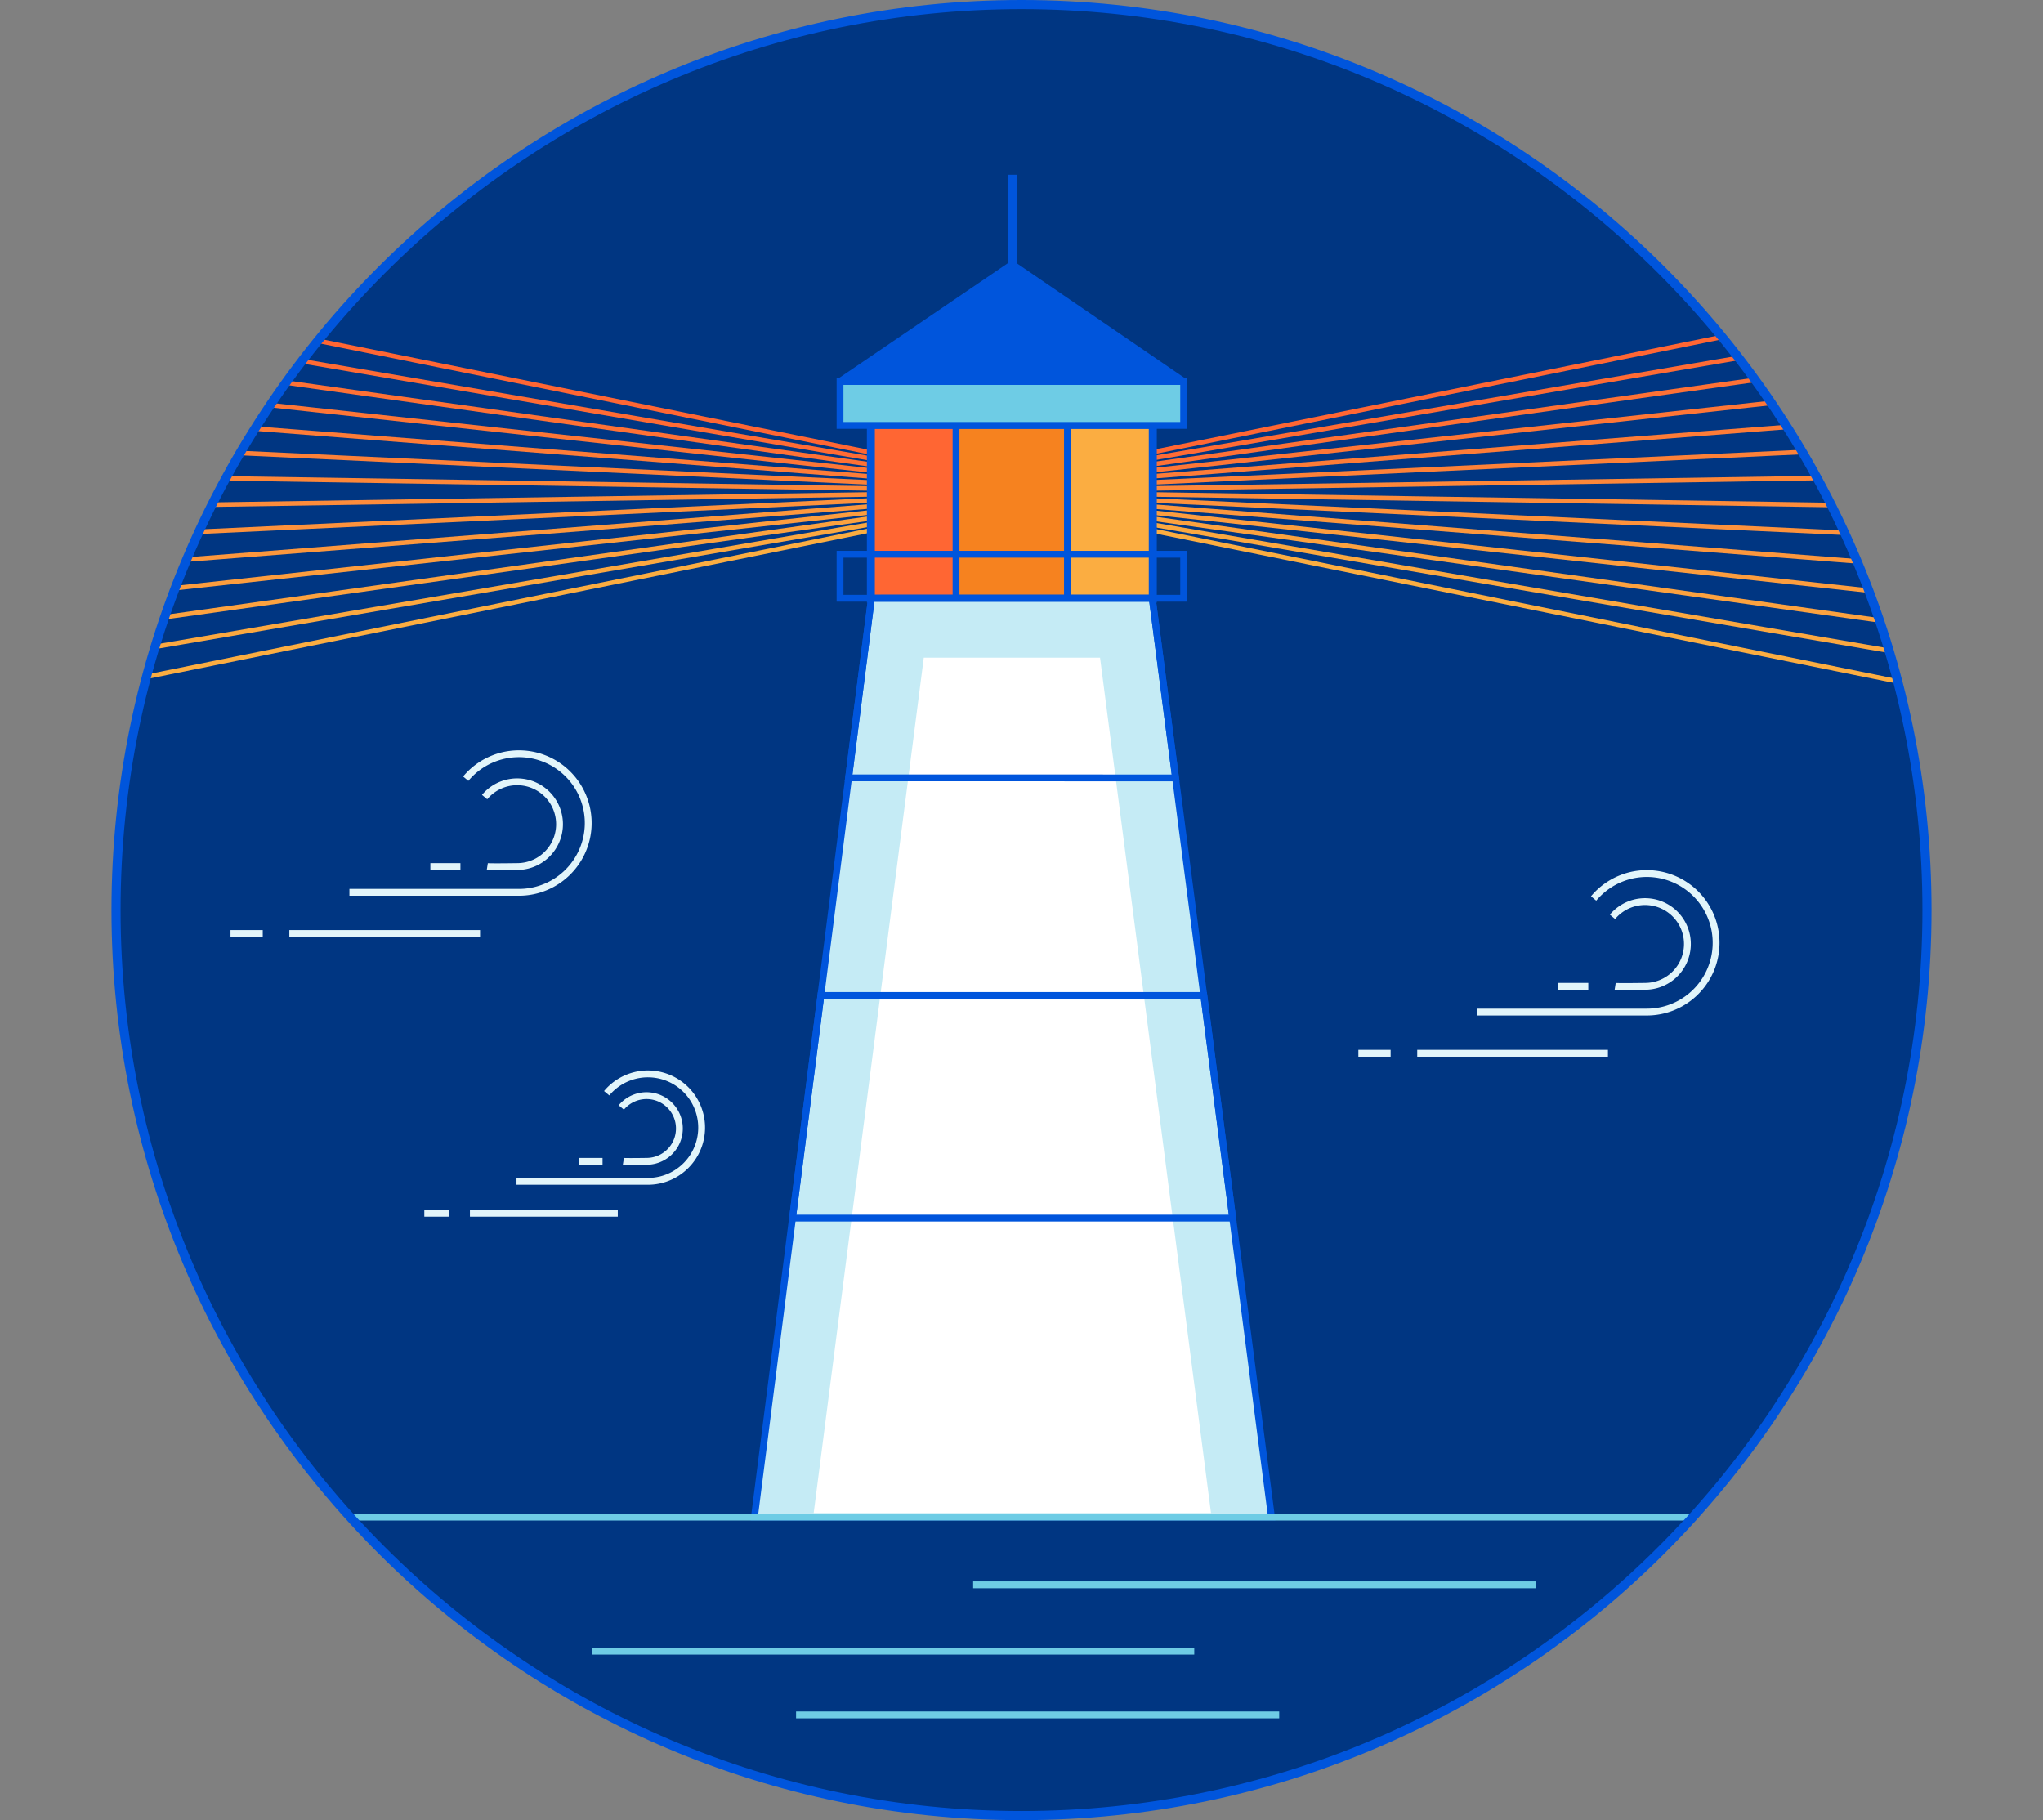
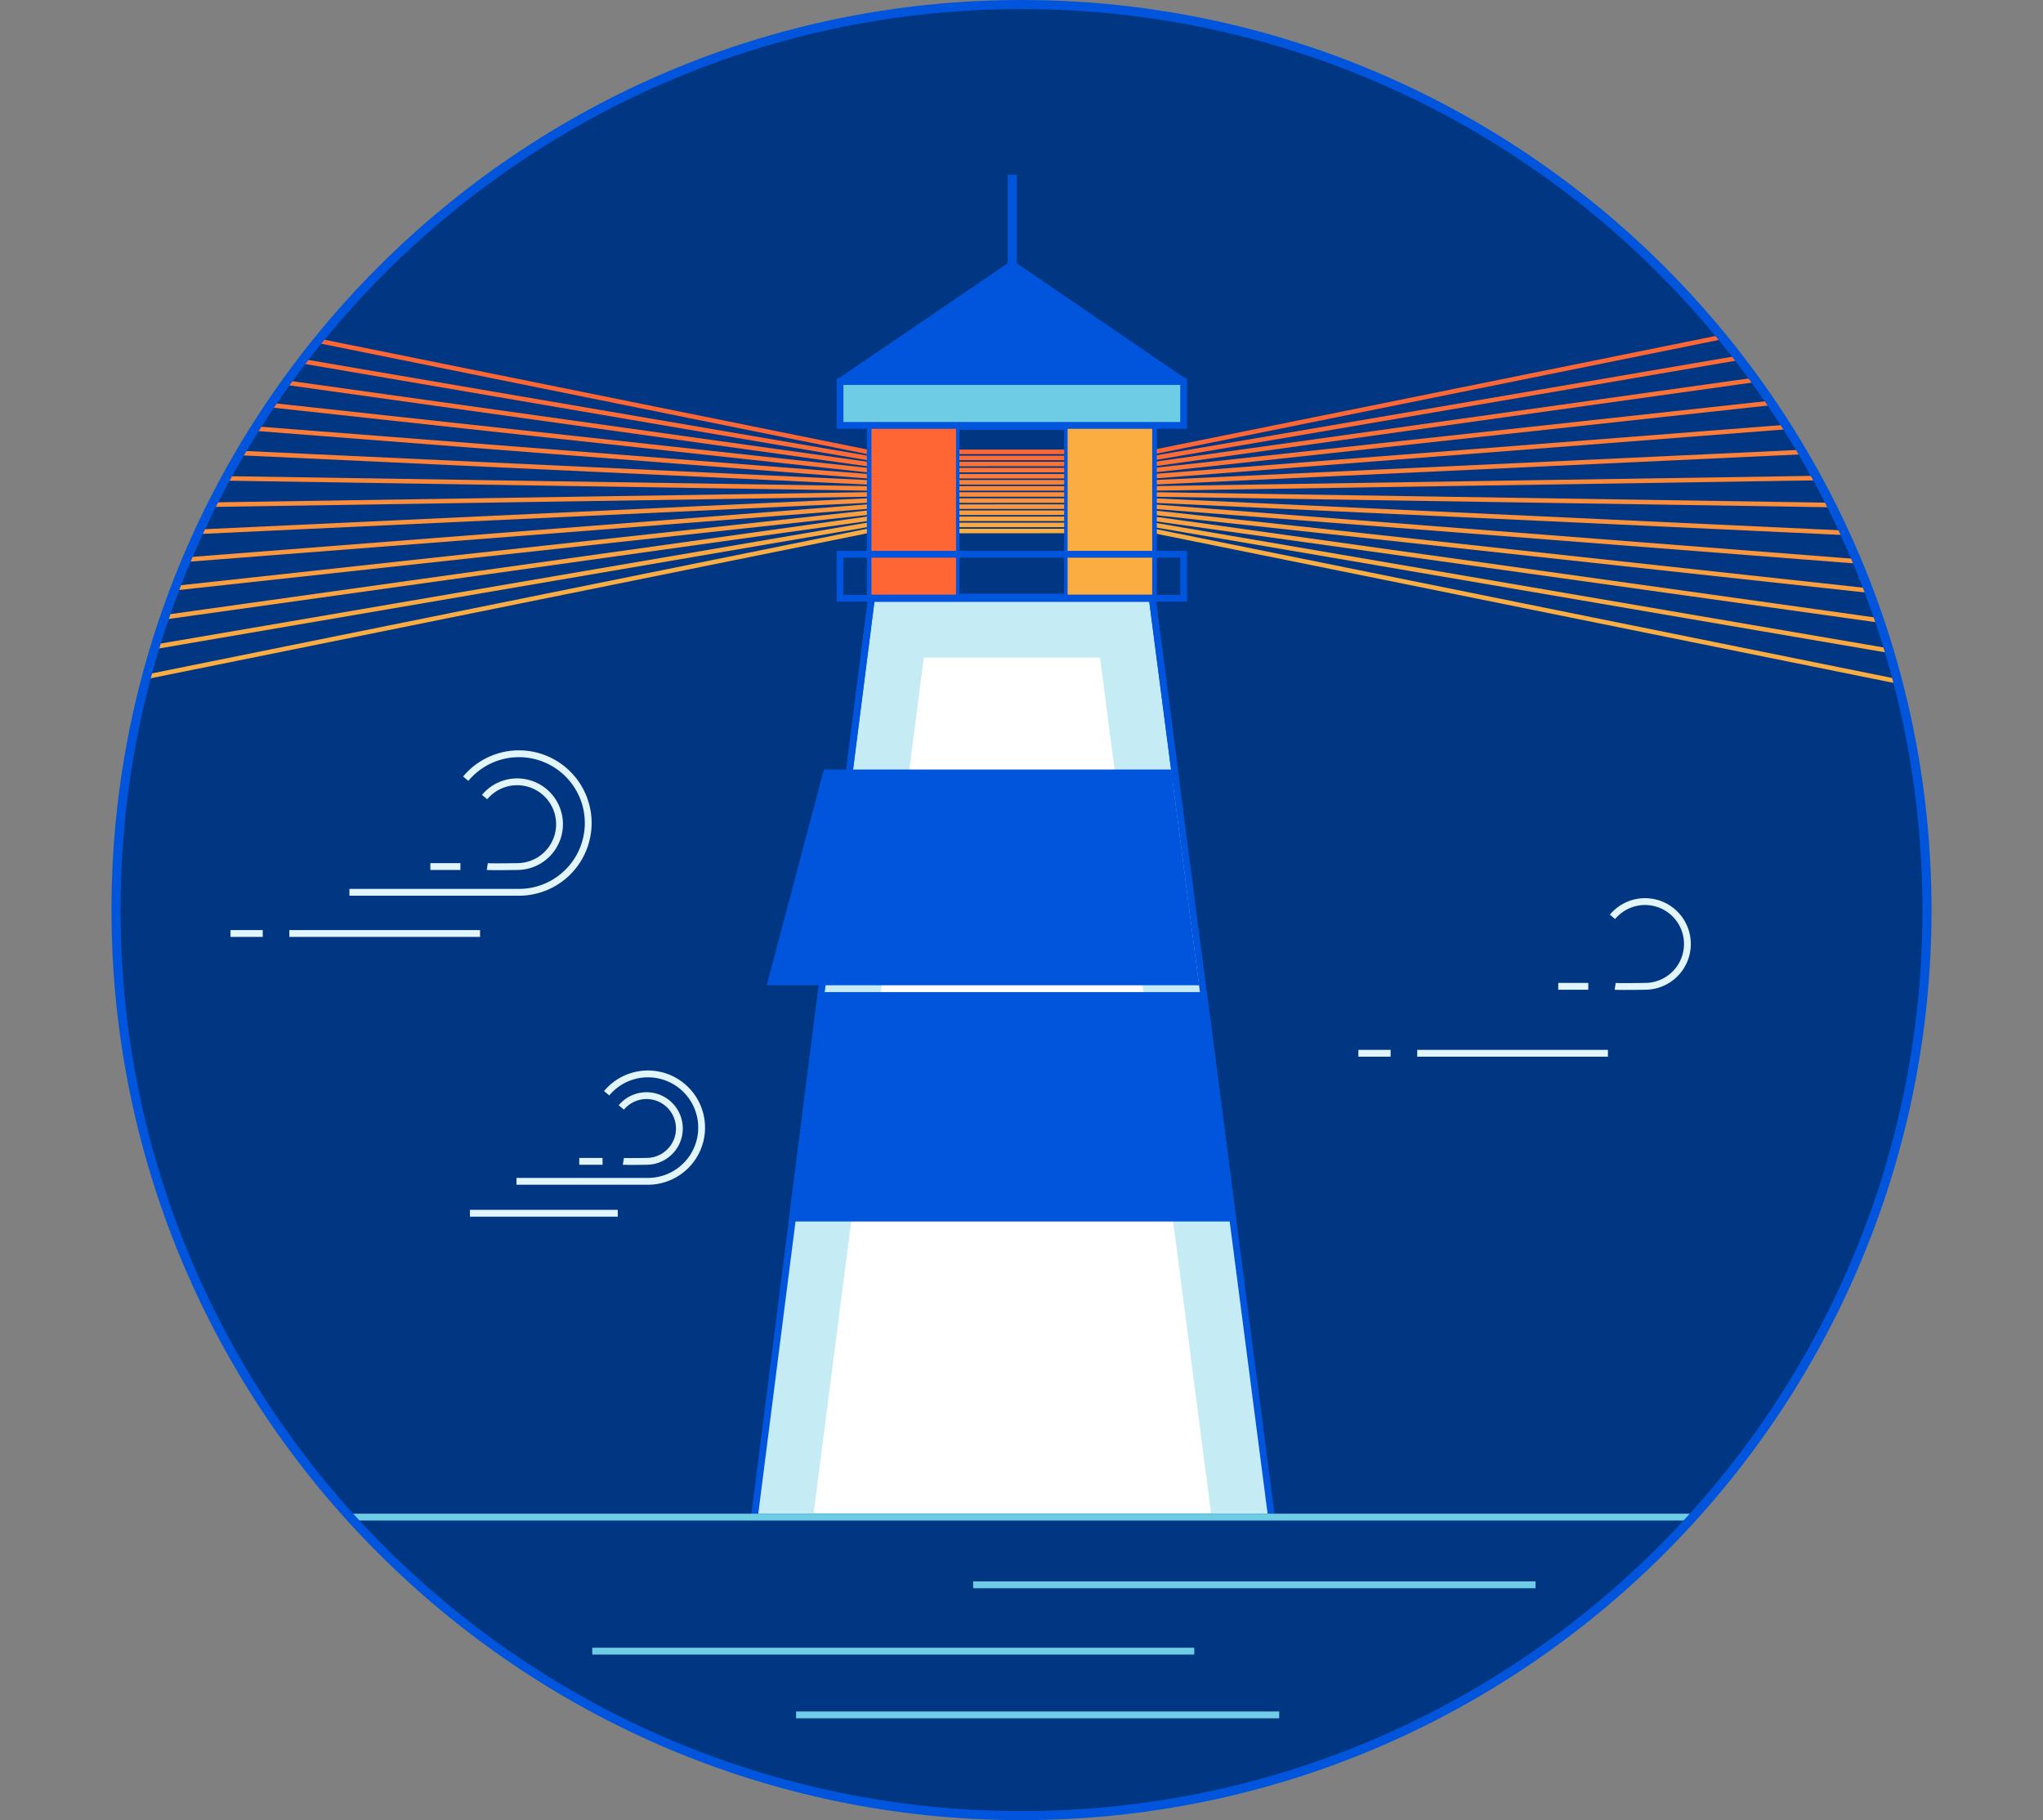
<svg xmlns="http://www.w3.org/2000/svg" id="Layer_1" data-name="Layer 1" viewBox="0 0 449 400">
  <rect x="0" y="0" width="449" height="400" fill="#808080" stroke="none" />
  <circle cx="224.5" cy="200" r="199" fill="#003682" />
  <path d="M224.5,399.75C114.358,399.75,24.75,310.143,24.75,200S114.358.25,224.5.25,424.25,89.857,424.25,200,334.643,399.75,224.5,399.75Zm0-398C115.185,1.75,26.25,90.685,26.25,200S115.185,398.25,224.5,398.25,422.75,309.315,422.75,200,333.816,1.75,224.5,1.75Z" fill="#0055dc" />
  <polygon points="190.605 99.8 69.772 75.368 69.971 74.388 190.704 98.81 253.663 98.8 378.402 73.558 378.601 74.538 253.763 99.79 190.605 99.8" fill="#f63" />
  <polygon points="190.605 101.138 66.235 79.858 66.403 78.872 190.689 100.145 253.663 100.138 381.933 78.176 382.101 79.162 253.747 101.131 190.605 101.138" fill="#ff6b34" />
  <polygon points="190.605 102.476 62.637 84.56 62.776 83.57 190.674 101.481 253.663 101.476 385.688 82.982 385.826 83.973 253.733 102.471 190.605 102.476" fill="#fe7135" />
  <polygon points="190.605 103.814 59.095 89.493 59.202 88.499 190.659 102.817 253.663 102.814 389.108 88.059 389.215 89.053 253.717 103.811 190.605 103.814" fill="#fe7636" />
  <polygon points="190.605 105.152 55.823 94.668 55.901 93.671 190.644 104.154 253.663 104.152 392.514 93.348 392.592 94.345 253.702 105.151 190.605 105.152" fill="#fe7c37" />
  <polygon points="190.605 106.49 52.554 100.047 52.601 99.048 190.628 105.491 253.663 105.49 395.927 98.849 395.974 99.848 253.687 106.49 190.605 106.49" fill="#fd8138" />
  <polygon points="190.605 107.828 49.45 105.632 49.465 104.632 190.613 106.828 253.663 106.828 399.342 104.561 399.358 105.561 253.671 107.828 190.605 107.828" fill="#fd8739" />
  <polygon points="402.415 111.481 253.656 109.166 190.605 109.166 46.49 111.409 46.474 110.409 190.597 108.166 253.663 108.166 402.431 110.481 402.415 111.481" fill="#fd8c3b" />
  <polygon points="405.146 117.576 253.64 110.504 190.605 110.504 43.529 117.37 43.482 116.371 190.581 109.505 253.663 109.504 405.193 116.577 405.146 117.576" fill="#fd923c" />
  <polygon points="408.043 123.855 253.624 111.841 190.605 111.842 40.856 123.494 40.778 122.497 190.566 110.844 253.663 110.842 408.121 122.858 408.043 123.855" fill="#fc973d" />
  <polygon points="410.461 130.262 253.61 113.177 190.605 113.18 38.355 129.766 38.247 128.772 190.551 112.183 253.663 112.18 410.569 129.268 410.461 130.262" fill="#fc9d3e" />
  <polygon points="412.862 136.817 253.594 114.514 190.605 114.518 36.138 136.155 35.999 135.164 190.535 113.523 253.663 113.518 413 135.827 412.862 136.817" fill="#fca23f" />
  <polygon points="414.973 143.474 253.579 115.85 190.605 115.857 34.062 142.658 33.894 141.672 190.521 114.864 253.663 114.857 415.141 142.488 414.973 143.474" fill="#fba840" />
  <polygon points="416.724 150.188 253.564 117.185 190.605 117.195 32.324 149.222 32.124 148.242 190.505 116.205 253.663 116.195 416.923 149.208 416.724 150.188" fill="#fbad41" />
  <path d="M254.236,132.465H190.519V92.483h63.717Zm-61.717-2h59.717V94.483H192.519Z" fill="#0055dc" />
-   <rect x="210.098" y="93.483" width="24.522" height="37.982" fill="#f6821f" />
  <path d="M235.37,132.215H209.348V92.733H235.37Zm-24.522-1.5H233.87V94.233H210.848Z" fill="#0055dc" />
  <rect x="191.519" y="93.483" width="18.592" height="37.982" fill="#f63" />
-   <path d="M210.861,132.215H190.769V92.733h20.092Zm-18.592-1.5h17.092V94.233H192.269Z" fill="#0055dc" />
  <rect x="234.633" y="93.483" width="18.592" height="37.982" fill="#fbad41" />
-   <path d="M253.974,132.215H233.882V92.733h20.092Zm-18.592-1.5h17.092V94.233H235.382Z" fill="#0055dc" />
  <polygon points="253.236 131.466 191.521 131.476 165.803 333.381 279.437 333.381 253.236 131.466" fill="#c5ebf5" />
  <path d="M280.29,334.131H164.951l25.91-203.4,63.034-.01Zm-113.635-1.5H278.583L252.576,132.216l-60.395.01Z" fill="#0055dc" />
  <polygon points="178.829 332.499 203.024 144.534 241.761 144.527 266.147 332.499 178.829 332.499" fill="#fff" />
  <path d="M260.887,132.224h-77.02V121.055h77.02Zm-75.52-1.5h74.02v-8.169h-74.02Z" fill="#0055dc" />
  <rect x="184.617" y="83.82" width="75.52" height="9.669" fill="#6ecce5" />
  <path d="M260.887,94.238h-77.02V83.07h77.02Zm-75.52-1.5h74.02V84.57h-74.02Z" fill="#0055dc" />
  <polygon points="260.137 83.83 184.617 83.83 222.471 58.086 260.137 83.83" fill="#0055dc" />
  <path d="M260.137,84.58h-75.52l-.422-1.371,37.854-25.743h.845L260.56,83.21Zm-73.084-1.5H257.71L222.47,58.994Z" fill="#0055dc" />
  <rect x="221.471" y="38.404" width="2" height="19.783" fill="#0055dc" />
  <path d="M259.218,171.707l-73.575-.009,5.216-40.983H253.9ZM187.346,170.2l70.165.009-4.935-37.992h-60.4Z" fill="#0055dc" />
-   <path d="M271.764,268.445H173.318l6.424-50.419h85.5Zm-96.743-1.5h95.036l-6.139-47.419H181.062Z" fill="#0055dc" />
+   <path d="M271.764,268.445H173.318l6.424-50.419h85.5m-96.743-1.5h95.036l-6.139-47.419H181.062Z" fill="#0055dc" />
  <path d="M224.5,399.75A200.156,200.156,0,0,1,76.287,333.908l-1.132-1.253H373.846l-1.133,1.253A200.156,200.156,0,0,1,224.5,399.75Zm-145.957-65.6a198.234,198.234,0,0,0,291.914,0Z" fill="#6ecce5" />
  <rect x="213.872" y="347.533" width="123.596" height="1.5" fill="#6ecce5" />
  <rect x="174.955" y="376.124" width="106.183" height="1.5" fill="#6ecce5" />
  <rect x="130.166" y="362.112" width="132.303" height="1.5" fill="#6ecce5" />
  <path d="M224.5,400c-110.28,0-200-89.72-200-200S114.22,0,224.5,0s200,89.72,200,200S334.781,400,224.5,400Zm0-398c-109.177,0-198,88.822-198,198s88.823,198,198,198,198-88.823,198-198S333.678,2,224.5,2Z" fill="#0055dc" />
  <rect x="63.59" y="204.398" width="41.914" height="1.5" fill="#e2f5fa" />
  <rect x="50.66" y="204.398" width="7.086" height="1.5" fill="#e2f5fa" />
  <rect x="94.584" y="189.687" width="6.604" height="1.5" fill="#e2f5fa" />
  <path d="M114.051,196.847H76.792v-1.5h37.259a14.474,14.474,0,1,0-11.119-23.74l-1.152-.961a15.974,15.974,0,1,1,12.271,26.2Z" fill="#e2f5fa" />
  <path d="M109.276,191.228c-1.8,0-2.209-.035-2.3-.05l.238-1.481h0c.01,0,.822.074,6.434-.01a8.561,8.561,0,1,0-6.567-14.04l-1.152-.961a10.061,10.061,0,1,1,7.73,16.5C111.662,191.217,110.261,191.228,109.276,191.228Z" fill="#e2f5fa" />
  <rect x="103.278" y="265.879" width="32.494" height="1.5" fill="#e2f5fa" />
-   <rect x="93.253" y="265.879" width="5.494" height="1.5" fill="#e2f5fa" />
  <rect x="127.307" y="254.474" width="5.118" height="1.5" fill="#e2f5fa" />
  <path d="M142.4,260.362H113.513v-1.5H142.4a11.053,11.053,0,1,0-8.492-18.129l-1.153-.961a12.553,12.553,0,1,1,9.645,20.59Z" fill="#e2f5fa" />
  <path d="M138.691,256c-1.006,0-1.641-.013-1.807-.04l.238-1.481h0c.015,0,.7.054,4.958-.009a6.469,6.469,0,1,0-4.958-10.609l-1.152-.961a7.969,7.969,0,1,1,6.121,13.07C140.721,255.994,139.565,256,138.691,256Z" fill="#e2f5fa" />
  <rect x="311.47" y="230.721" width="41.913" height="1.5" fill="#e2f5fa" />
  <rect x="298.539" y="230.721" width="7.087" height="1.5" fill="#e2f5fa" />
  <rect x="342.464" y="216.01" width="6.603" height="1.5" fill="#e2f5fa" />
-   <path d="M361.931,223.17h-37.26v-1.5h37.26a14.474,14.474,0,1,0-11.12-23.74l-1.152-.961a15.974,15.974,0,1,1,12.272,26.2Z" fill="#e2f5fa" />
  <path d="M357.156,217.55c-1.8,0-2.209-.034-2.3-.049l.238-1.481h0c.011,0,.823.074,6.433-.01a8.561,8.561,0,1,0-6.566-14.041l-1.152-.961a10.061,10.061,0,1,1,7.728,16.5C359.542,217.54,358.141,217.55,357.156,217.55Z" fill="#e2f5fa" />
</svg>